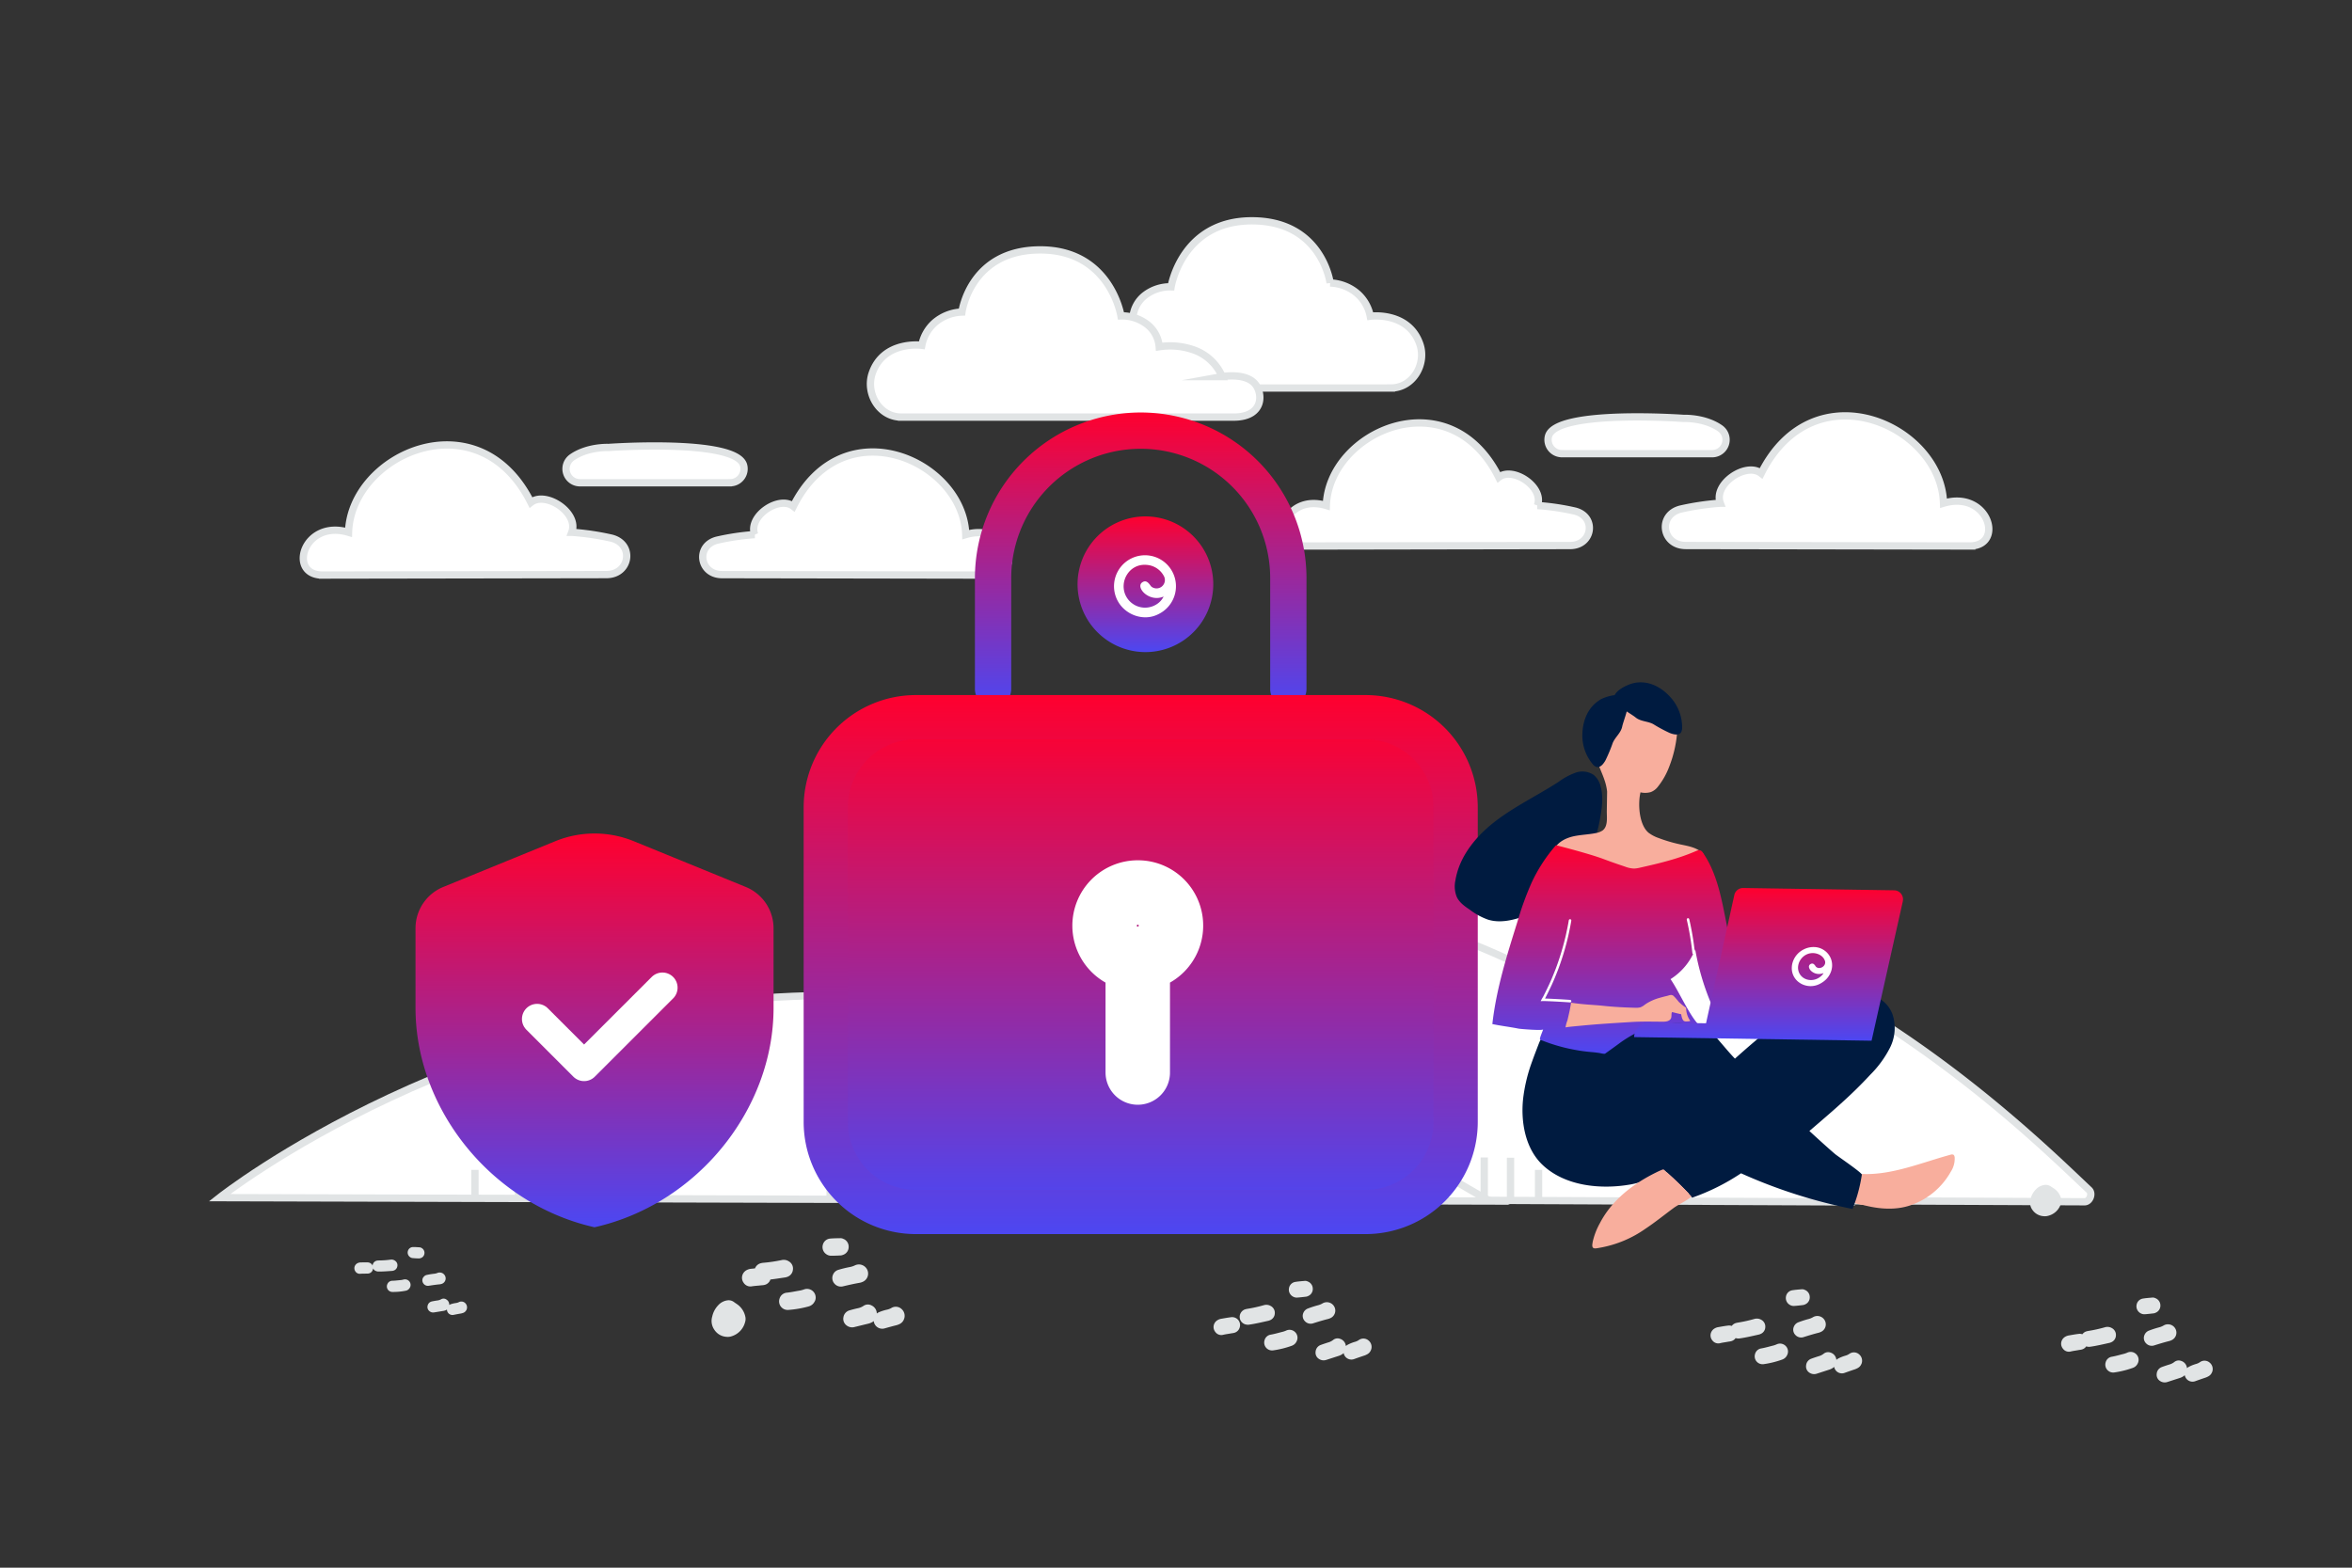
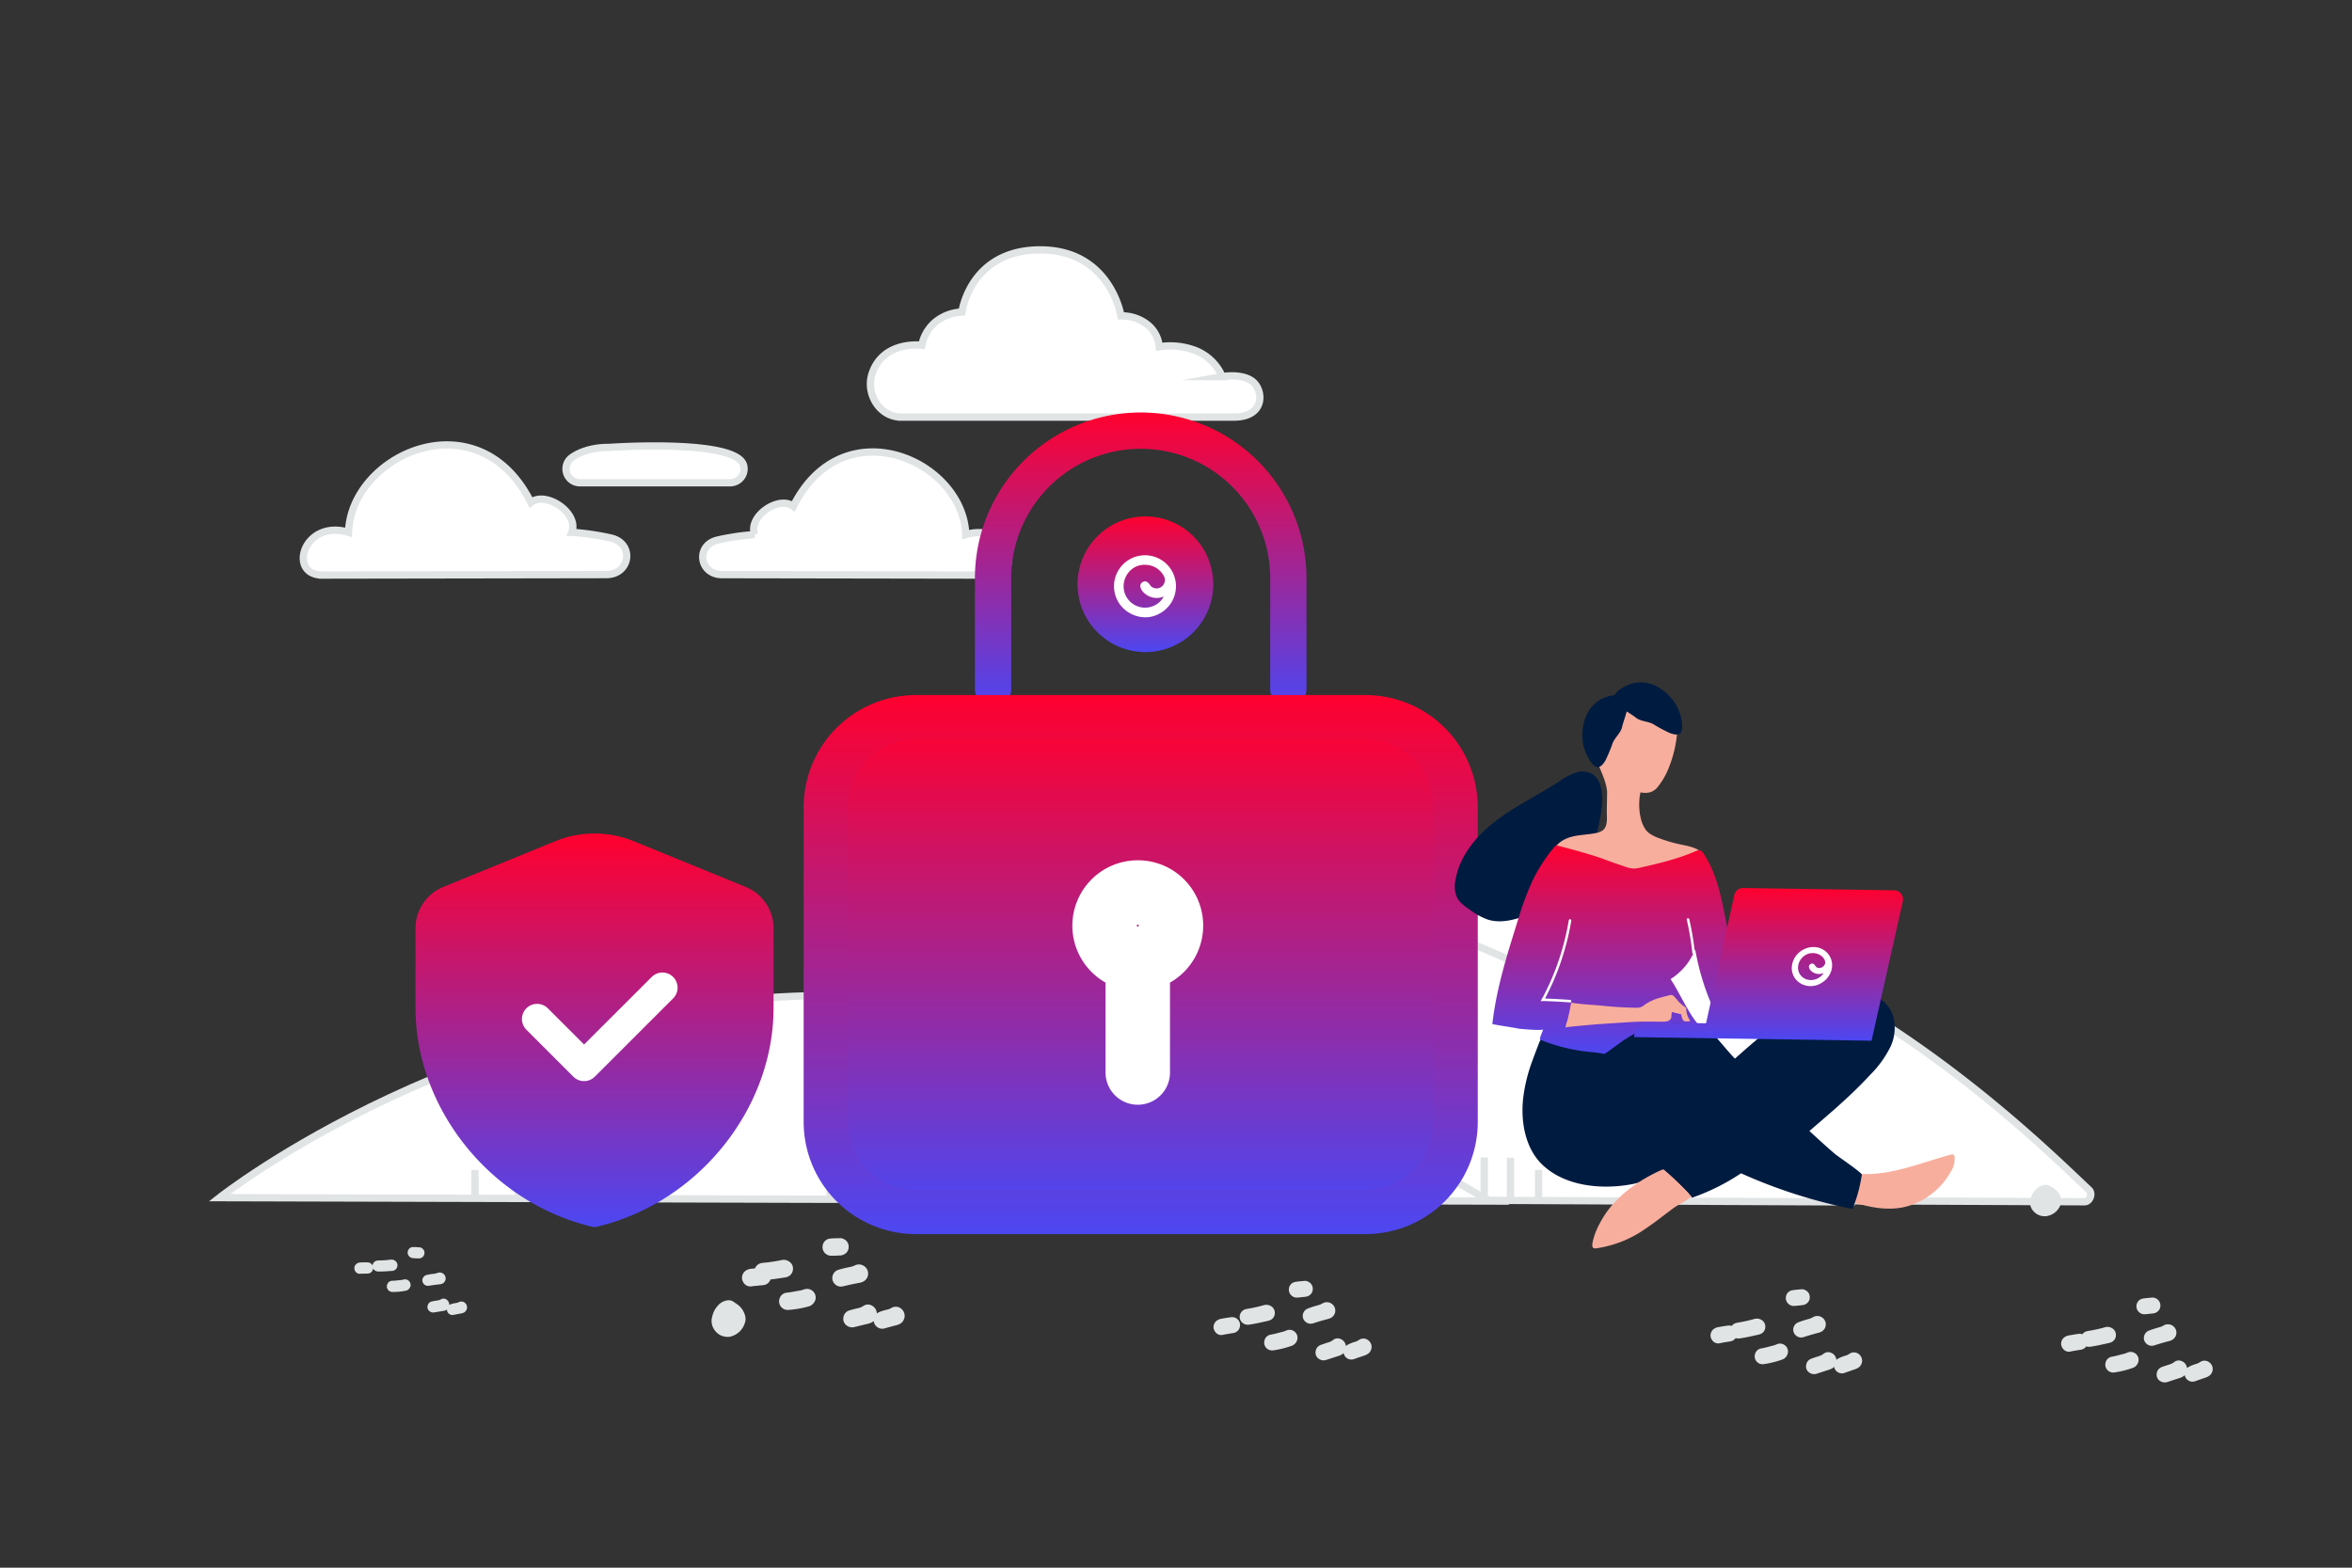
<svg xmlns="http://www.w3.org/2000/svg" width="802.166" height="534.772" viewBox="0 0 802.166 534.772">
  <rect x="0" y="0" width="802.166" height="534.772" fill="#333333" stroke="none" />
  <defs>
    <linearGradient id="linear-gradient" x1="0.5" x2="0.5" y2="1" gradientUnits="objectBoundingBox">
      <stop offset="0" stop-color="#ff002e" />
      <stop offset="1" stop-color="#4c47f2" />
    </linearGradient>
  </defs>
  <g id="Group_165879" data-name="Group 165879" transform="translate(-18415.09 -10053.613)">
    <g id="Group_165878" data-name="Group 165878" transform="translate(1252)">
      <g id="Group_165805" data-name="Group 165805" transform="translate(6464 3260.219)">
        <g id="Group_165732" data-name="Group 165732" transform="translate(10699.09 6793.395)">
-           <path id="Path_92674" data-name="Path 92674" d="M393.709,161.921c12.094,0,6.434-19.172-8.884-14.587-.845-26.623-44.234-46.1-62.188-10.188-5.072-4.012-16.464,3.568-13.942,10.188a89.262,89.262,0,0,0-13.512,1.992c-7.967,1.992-6.391,12.509,1.82,12.438l96.707.158Zm-227.788,0c-11.435,0-6.09-18.126,8.4-13.8.8-25.176,41.826-43.589,58.806-9.643,4.8-3.8,15.561,3.367,13.183,9.643a83.768,83.768,0,0,1,12.781,1.891c7.537,1.891,6.033,11.821-1.719,11.764l-91.448.158h0Zm88.768-31.481H305.9a4.75,4.75,0,0,0,2.809-8.583c-.057-.043-.1-.072-.158-.115-5.33-3.668-12.337-3.339-12.337-3.339s-43.675-3.138-46.125,6.09a4.734,4.734,0,0,0,4.585,5.932h0Zm-58.333-22.4H82.927c-10.646,0-10.159-8.841-6.677-11.936,3.568-3.152,10.6-1.877,10.6-1.877a16.57,16.57,0,0,1,9-8.841,24.26,24.26,0,0,1,12.495-1.347,10.711,10.711,0,0,1,3.912-7.465,14,14,0,0,1,9.128-3.052S124.968,51,148.912,51s26.709,21.207,26.709,21.207a15.1,15.1,0,0,1,9.285,3.611,13.776,13.776,0,0,1,4.4,7.723s13.068-1.777,16.937,9.6c2.307,6.778-2.436,14.888-9.887,14.888Z" transform="translate(278.033 24.324)" fill="#fff" stroke="#e1e4e5" stroke-miterlimit="22.926" stroke-width="2.49" fill-rule="evenodd" />
          <path id="Path_92632" data-name="Path 92632" d="M0,0H802.166V534.772H0Z" fill="none" />
          <path id="Path_92633" data-name="Path 92633" d="M226.083,315.917a1.706,1.706,0,0,1-1.361-2.794c13.641-16.263,87.521-98.483,187.337-99.758,100.446-1.29,182.351,80.472,203.343,100.217,1.3,1.218.229,4.026-1.562,4.012L226.083,315.9h0Z" transform="translate(97.108 92.359)" fill="#fff" stroke="#e1e4e5" stroke-miterlimit="22.926" stroke-width="2.49" fill-rule="evenodd" />
          <path id="Path_92634" data-name="Path 92634" d="M161.14,315.9s78.838-101.12,189.6-102.538c111.265-1.433,199.8,99.071,207.957,104.272L161.14,315.9Z" transform="translate(69.757 92.359)" fill="#fff" stroke="#e1e4e5" stroke-miterlimit="22.926" stroke-width="2.49" fill-rule="evenodd" />
          <path id="Path_92635" data-name="Path 92635" d="M136.66,280.033v0Z" transform="translate(59.16 112.337)" fill="#fff" fill-rule="evenodd" />
          <line id="Line_64" data-name="Line 64" y1="20.533" transform="translate(195.82 371.837)" fill="none" stroke="#e1e4e5" stroke-miterlimit="22.926" stroke-width="2.49" />
          <path id="Path_92636" data-name="Path 92636" d="M214.18,280.033v0Z" transform="translate(92.718 112.337)" fill="#fff" fill-rule="evenodd" />
          <line id="Line_65" data-name="Line 65" y1="20.533" transform="translate(306.898 371.837)" fill="none" stroke="#e1e4e5" stroke-miterlimit="22.926" stroke-width="2.49" />
          <path id="Path_92637" data-name="Path 92637" d="M146.18,278.124v0Z" transform="translate(63.281 114.246)" fill="#fff" fill-rule="evenodd" />
          <line id="Line_66" data-name="Line 66" y1="14.214" transform="translate(209.461 378.157)" fill="none" stroke="#e1e4e5" stroke-miterlimit="22.926" stroke-width="2.49" />
          <path id="Path_92638" data-name="Path 92638" d="M223.02,278.124v0Z" transform="translate(96.545 114.246)" fill="#fff" fill-rule="evenodd" />
          <line id="Line_67" data-name="Line 67" y1="14.214" transform="translate(319.564 378.157)" fill="none" stroke="#e1e4e5" stroke-miterlimit="22.926" stroke-width="2.49" />
          <path id="Path_92639" data-name="Path 92639" d="M359.53,289.839v0Z" transform="translate(155.64 119.311)" fill="#fff" fill-rule="evenodd" />
          <line id="Line_68" data-name="Line 68" y1="14.229" transform="translate(515.171 394.921)" fill="none" stroke="#e1e4e5" stroke-miterlimit="22.926" stroke-width="2.49" />
          <path id="Path_92640" data-name="Path 92640" d="M127.14,278.124v0Z" transform="translate(55.039 114.246)" fill="#fff" fill-rule="evenodd" />
          <line id="Line_69" data-name="Line 69" y1="14.214" transform="translate(182.178 378.157)" fill="none" stroke="#e1e4e5" stroke-miterlimit="22.926" stroke-width="2.49" />
          <path id="Path_92641" data-name="Path 92641" d="M204.66,278.124v0Z" transform="translate(88.597 114.246)" fill="#fff" fill-rule="evenodd" />
          <line id="Line_70" data-name="Line 70" y1="14.214" transform="translate(293.257 378.157)" fill="none" stroke="#e1e4e5" stroke-miterlimit="22.926" stroke-width="2.49" />
          <path id="Path_92642" data-name="Path 92642" d="M337.94,289.839v0Z" transform="translate(146.294 119.311)" fill="#fff" fill-rule="evenodd" />
          <line id="Line_71" data-name="Line 71" y1="14.229" transform="translate(484.235 394.921)" fill="none" stroke="#e1e4e5" stroke-miterlimit="22.926" stroke-width="2.49" />
          <path id="Path_92643" data-name="Path 92643" d="M52.25,305.954S138.21,237.963,258.989,237c121.324-.96,217.844,66.615,226.742,70.112L52.25,305.954Z" transform="translate(22.619 102.594)" fill="#fff" stroke="#e1e4e5" stroke-miterlimit="22.926" stroke-width="2.49" fill-rule="evenodd" />
          <path id="Path_92644" data-name="Path 92644" d="M123.43,289.363v0Z" transform="translate(53.433 119.285)" fill="#fff" fill-rule="evenodd" />
          <line id="Line_72" data-name="Line 72" y1="13.813" transform="translate(176.862 394.835)" fill="none" stroke="#e1e4e5" stroke-miterlimit="22.926" stroke-width="2.49" />
          <path id="Path_92645" data-name="Path 92645" d="M207.96,289.363v0Z" transform="translate(90.026 119.285)" fill="#fff" fill-rule="evenodd" />
          <line id="Line_73" data-name="Line 73" y1="13.813" transform="translate(297.986 394.835)" fill="none" stroke="#e1e4e5" stroke-miterlimit="22.926" stroke-width="2.49" />
          <path id="Path_92646" data-name="Path 92646" d="M353.28,289.363v0Z" transform="translate(152.935 119.285)" fill="#fff" fill-rule="evenodd" />
          <line id="Line_74" data-name="Line 74" y1="13.813" transform="translate(506.215 394.835)" fill="none" stroke="#e1e4e5" stroke-miterlimit="22.926" stroke-width="2.49" />
          <path id="Path_92647" data-name="Path 92647" d="M133.81,288.082v0Z" transform="translate(57.926 120.567)" fill="#fff" fill-rule="evenodd" />
          <line id="Line_75" data-name="Line 75" y1="9.572" transform="translate(191.736 399.077)" fill="none" stroke="#e1e4e5" stroke-miterlimit="22.926" stroke-width="2.49" />
          <path id="Path_92648" data-name="Path 92648" d="M217.6,288.082v0Z" transform="translate(94.199 120.567)" fill="#fff" fill-rule="evenodd" />
          <line id="Line_76" data-name="Line 76" y1="9.572" transform="translate(311.798 399.077)" fill="none" stroke="#e1e4e5" stroke-miterlimit="22.926" stroke-width="2.49" />
          <path id="Path_92649" data-name="Path 92649" d="M366.21,288.082v0Z" transform="translate(158.532 120.567)" fill="#fff" fill-rule="evenodd" />
          <line id="Line_77" data-name="Line 77" y1="9.572" transform="translate(524.742 399.077)" fill="none" stroke="#e1e4e5" stroke-miterlimit="22.926" stroke-width="2.49" />
          <path id="Path_92650" data-name="Path 92650" d="M113.05,288.082v0Z" transform="translate(48.939 120.567)" fill="#fff" fill-rule="evenodd" />
          <line id="Line_78" data-name="Line 78" y1="9.572" transform="translate(161.989 399.077)" fill="none" stroke="#e1e4e5" stroke-miterlimit="22.926" stroke-width="2.49" />
          <path id="Path_92651" data-name="Path 92651" d="M197.58,288.082v0Z" transform="translate(85.532 120.567)" fill="#fff" fill-rule="evenodd" />
          <line id="Line_79" data-name="Line 79" y1="9.572" transform="translate(283.112 399.077)" fill="none" stroke="#e1e4e5" stroke-miterlimit="22.926" stroke-width="2.49" />
          <path id="Path_92652" data-name="Path 92652" d="M222.41,314.234a2.912,2.912,0,0,1,.5-5.416,6.036,6.036,0,0,1,1.017-.172,51.329,51.329,0,0,0,6.076-.9,3.176,3.176,0,0,1,2.536.43,2.8,2.8,0,0,1,1.376,2.837,2.844,2.844,0,0,1-1.977,2.465,3.428,3.428,0,0,1-.659.172c-2.336.344-4.671.731-7.021.9a3.489,3.489,0,0,1-1.834-.315h0Zm18.943,7.566a3.173,3.173,0,0,1-2.106,1.748,34.88,34.88,0,0,1-6.964,1.189,2.922,2.922,0,0,1-2.894-3.955,2.821,2.821,0,0,1,2.493-1.934c1.533-.158,3.023-.5,4.542-.745a9.1,9.1,0,0,0,1.39-.4,2.854,2.854,0,0,1,.917-.143,2.956,2.956,0,0,1,2.952,2.952,2.739,2.739,0,0,1-.315,1.3h0Zm6.3-9.228a2.843,2.843,0,0,1,1.834-1.533,37.891,37.891,0,0,1,3.812-.931,6.474,6.474,0,0,0,1.691-.544,3.284,3.284,0,0,1,1.419-.344,3.173,3.173,0,0,1,2.923,1.949,3.07,3.07,0,0,1-1.863,4.084,3.527,3.527,0,0,1-.731.215c-1.906.33-3.783.759-5.66,1.2a2.889,2.889,0,0,1-3.009-.917,2.847,2.847,0,0,1-.4-3.2h0Zm13.111,10.646a3.088,3.088,0,0,1,1.762,2.923,2.986,2.986,0,0,1-1.634,2.794,5.1,5.1,0,0,1-1.275.487c-1.548.373-3.1.759-4.643,1.132a3.061,3.061,0,0,1-2.751-.53,2.778,2.778,0,0,1-1.075-2.808,2.889,2.889,0,0,1,2.121-2.35c.9-.258,1.82-.5,2.737-.7a5.228,5.228,0,0,0,1.949-.788,2.63,2.63,0,0,1,2.809-.158h0Zm10.947,4.9a3,3,0,0,1-1.419,1.433,6.159,6.159,0,0,1-1.118.416c-1.29.315-2.579.673-3.869,1.032a2.924,2.924,0,0,1-3.84-2.637,2.955,2.955,0,0,1,1.805-2.851,15.5,15.5,0,0,1,2.765-.874,5.017,5.017,0,0,0,1.419-.544,2.908,2.908,0,0,1,3.611.416,3.088,3.088,0,0,1,.63,3.611h0Zm-54.851-15.676a3.032,3.032,0,0,1,1.419-1.361,4.125,4.125,0,0,1,1.3-.373c1.218-.115,2.436-.272,3.654-.315a2.943,2.943,0,0,1,3.023,3.926,2.808,2.808,0,0,1-2.278,1.934c-.358.072-.731.072-1.1.115-.989.115-1.977.158-2.966.315a2.718,2.718,0,0,1-2.808-1.218,2.878,2.878,0,0,1-.229-3.038h0Zm34.39-11.893a2.872,2.872,0,0,1,1.676,2.837A2.817,2.817,0,0,1,251,305.952a2.716,2.716,0,0,1-.831.2c-1.06.057-2.164.1-3.238.1a2.871,2.871,0,0,1-1.676-.559,2.914,2.914,0,0,1-1.161-3.081,2.83,2.83,0,0,1,2.436-2.207c1.189-.115,2.379-.115,3.568-.143a2.143,2.143,0,0,1,1.132.3h0ZM91.472,311.368a1.875,1.875,0,0,1,.587-3.453,4.9,4.9,0,0,1,.659-.057,30.172,30.172,0,0,0,3.94-.272,2.78,2.78,0,0,1,.344-.029,2.094,2.094,0,0,1,1.261.43,1.816,1.816,0,0,1,.731,1.891,1.84,1.84,0,0,1-1.39,1.476,1.5,1.5,0,0,1-.43.072c-1.519.1-3.038.229-4.557.215a2.2,2.2,0,0,1-1.161-.3h0Zm11.764,5.832a2,2,0,0,1-1.447,1,21.905,21.905,0,0,1-4.528.4,1.881,1.881,0,0,1-1.648-2.694,1.826,1.826,0,0,1,1.691-1.118c.989-.029,1.963-.158,2.952-.244a6.488,6.488,0,0,0,.917-.186,1.9,1.9,0,0,1,2.078,2.823h0Zm4.6-3.525a1.835,1.835,0,0,1,1.261-.888,24.408,24.408,0,0,1,2.493-.4,4.018,4.018,0,0,0,1.1-.272,1.986,1.986,0,0,1,.759-.143,2.035,2.035,0,0,1,1.934,1.4,1.965,1.965,0,0,1-1.4,2.522,2.669,2.669,0,0,1-.487.1c-1.232.115-2.465.3-3.7.487a1.875,1.875,0,0,1-1.891-.745,1.839,1.839,0,0,1-.1-2.063h0Zm7.867,7.494a2.01,2.01,0,0,1,.989,1.963,1.921,1.921,0,0,1-1.189,1.705,3.376,3.376,0,0,1-.845.244c-1.017.158-2.02.33-3.038.487a1.963,1.963,0,0,1-1.734-.473,1.791,1.791,0,0,1-.544-1.863,1.858,1.858,0,0,1,1.476-1.4c.587-.129,1.189-.229,1.791-.315a3.468,3.468,0,0,0,1.29-.4,1.676,1.676,0,0,1,1.805.043h0Zm6.778,3.711a1.934,1.934,0,0,1-.974.845,7.032,7.032,0,0,1-.731.215q-1.268.215-2.536.473a1.884,1.884,0,0,1-1.017-3.625,9.857,9.857,0,0,1,1.82-.416,2.937,2.937,0,0,0,.931-.287,1.883,1.883,0,0,1,2.293.444,2.007,2.007,0,0,1,.229,2.35h0ZM84.637,309.506a2.031,2.031,0,0,1,.974-.8,2.484,2.484,0,0,1,.86-.172c.788-.014,1.576-.043,2.364-.014a1.894,1.894,0,0,1,1.734,2.68,1.84,1.84,0,0,1-1.562,1.132c-.229.029-.473,0-.716.014-.63.029-1.275,0-1.92.057a1.783,1.783,0,0,1-1.748-.917,1.9,1.9,0,0,1,0-1.963h0Zm22.668-5.875a1.859,1.859,0,0,1,.931,1.906,1.822,1.822,0,0,1-1.361,1.548,1.731,1.731,0,0,1-.544.086c-.688-.014-1.39-.057-2.078-.115a1.767,1.767,0,0,1-1.046-.444,1.878,1.878,0,0,1-.587-2.035,1.836,1.836,0,0,1,1.676-1.29c.759-.014,1.533.043,2.307.1a1.576,1.576,0,0,1,.716.244h0Zm280.648,25.935a2.675,2.675,0,0,1-1.662-2.45h0a2.729,2.729,0,0,1,1.762-2.551,6.118,6.118,0,0,1,.917-.215,48.343,48.343,0,0,0,5.5-1.218,2.853,2.853,0,0,1,.917-.143,2.926,2.926,0,0,1,1.433.373,2.625,2.625,0,0,1,1.447,2.508,2.593,2.593,0,0,1-1.648,2.379,2.7,2.7,0,0,1-.6.2c-2.121.473-4.227.974-6.376,1.29a3.152,3.152,0,0,1-1.705-.172Zm17.84,5.689a2.908,2.908,0,0,1-1.82,1.734,31.908,31.908,0,0,1-6.3,1.548,2.684,2.684,0,0,1-2.909-3.439,2.587,2.587,0,0,1,2.149-1.934c1.39-.244,2.737-.659,4.112-.989a8.164,8.164,0,0,0,1.247-.459,2.8,2.8,0,0,1,1.017-.2,2.723,2.723,0,0,1,1.949.831,2.662,2.662,0,0,1,.559,2.909h0ZM408,325.769a2.668,2.668,0,0,1,1.59-1.533,35.3,35.3,0,0,1,3.425-1.1,5.74,5.74,0,0,0,1.5-.616,2.849,2.849,0,0,1,1.49-.416,2.88,2.88,0,0,1,2.594,1.6,2.809,2.809,0,0,1-1.433,3.855,3.641,3.641,0,0,1-.659.244c-1.719.43-3.41.946-5.1,1.476a2.658,2.658,0,0,1-2.823-.645,2.569,2.569,0,0,1-.573-2.894h0Zm12.71,8.884a2.865,2.865,0,0,1,1.805,2.565,2.733,2.733,0,0,1-1.318,2.665,4.8,4.8,0,0,1-1.132.53c-1.39.444-2.78.9-4.17,1.347a2.826,2.826,0,0,1-2.551-.3,2.5,2.5,0,0,1-1.161-2.493,2.645,2.645,0,0,1,1.777-2.293c.8-.3,1.634-.573,2.45-.831a4.767,4.767,0,0,0,1.734-.845,2.411,2.411,0,0,1,2.565-.33h0Zm10.346,3.769a2.693,2.693,0,0,1-1.2,1.4,6.2,6.2,0,0,1-.989.459c-1.132.373-2.35.788-3.468,1.189a2.686,2.686,0,0,1-2.221-4.886,12.6,12.6,0,0,1,2.465-.974,4.412,4.412,0,0,0,1.261-.587,2.676,2.676,0,0,1,3.339.143,2.82,2.82,0,0,1,.817,3.267h0Zm-53.461-8.9a2.737,2.737,0,0,1,1.2-1.333,3.411,3.411,0,0,1,1.175-.43c1.1-.186,2.207-.4,3.324-.53a2.7,2.7,0,0,1,3.023,3.4,2.622,2.622,0,0,1-1.963,1.934c-.33.086-.673.115-1,.172-.888.172-1.805.272-2.694.487a2.5,2.5,0,0,1-2.651-.931,2.672,2.672,0,0,1-.416-2.766h0ZM409.5,315.037a2.639,2.639,0,0,1,1.719,2.479,2.591,2.591,0,0,1-1.59,2.479,2.253,2.253,0,0,1-.745.229c-.974.115-1.977.229-2.952.3a2.578,2.578,0,0,1-1.576-.4,2.685,2.685,0,0,1-1.261-2.751,2.59,2.59,0,0,1,2.078-2.178c1.075-.186,2.178-.258,3.267-.358a1.907,1.907,0,0,1,1.06.2h0Zm145.74,19.23a2.675,2.675,0,0,1-1.662-2.45h0a2.729,2.729,0,0,1,1.762-2.551,6.123,6.123,0,0,1,.917-.215,48.342,48.342,0,0,0,5.5-1.218,2.853,2.853,0,0,1,.917-.143,2.927,2.927,0,0,1,1.433.373,2.625,2.625,0,0,1,1.447,2.508,2.593,2.593,0,0,1-1.648,2.379,2.7,2.7,0,0,1-.6.2c-2.121.473-4.227.974-6.376,1.29a3.153,3.153,0,0,1-1.705-.172Zm17.84,5.689a2.908,2.908,0,0,1-1.82,1.734,31.912,31.912,0,0,1-6.3,1.548,2.684,2.684,0,0,1-2.909-3.439,2.587,2.587,0,0,1,2.149-1.934c1.39-.244,2.737-.659,4.112-.989a8.164,8.164,0,0,0,1.247-.459,2.8,2.8,0,0,1,1.017-.2,2.723,2.723,0,0,1,1.949.831,2.662,2.662,0,0,1,.559,2.909h0Zm2.207-9.486a2.668,2.668,0,0,1,1.591-1.533,35.3,35.3,0,0,1,3.425-1.1,5.739,5.739,0,0,0,1.5-.616,2.85,2.85,0,0,1,1.49-.416,2.88,2.88,0,0,1,2.594,1.6,2.809,2.809,0,0,1-1.433,3.854,3.642,3.642,0,0,1-.659.244c-1.719.43-3.41.946-5.1,1.476a2.658,2.658,0,0,1-2.823-.645,2.569,2.569,0,0,1-.573-2.894h0ZM588,339.353a2.865,2.865,0,0,1,1.805,2.565,2.733,2.733,0,0,1-1.318,2.665,4.8,4.8,0,0,1-1.132.53c-1.39.444-2.78.9-4.17,1.347a2.826,2.826,0,0,1-2.551-.3,2.5,2.5,0,0,1-1.161-2.493,2.645,2.645,0,0,1,1.777-2.293c.8-.3,1.634-.573,2.45-.831a4.767,4.767,0,0,0,1.734-.845,2.411,2.411,0,0,1,2.565-.33h0Zm10.346,3.769a2.693,2.693,0,0,1-1.2,1.4,6.2,6.2,0,0,1-.989.459c-1.161.387-2.321.788-3.468,1.2a2.686,2.686,0,0,1-2.221-4.886,12.606,12.606,0,0,1,2.465-.974,4.41,4.41,0,0,0,1.261-.587,2.676,2.676,0,0,1,3.339.143,2.82,2.82,0,0,1,.817,3.267h0Zm-51.255-10.747a2.737,2.737,0,0,1,1.2-1.333,3.411,3.411,0,0,1,1.175-.43c1.1-.186,2.207-.4,3.324-.53a2.7,2.7,0,0,1,3.023,3.4,2.622,2.622,0,0,1-1.963,1.934c-.33.086-.673.115-1,.172-.888.172-1.805.272-2.694.487a2.5,2.5,0,0,1-2.651-.931,2.672,2.672,0,0,1-.416-2.765h0ZM579,317.888a2.639,2.639,0,0,1,1.72,2.479,2.592,2.592,0,0,1-1.591,2.479,2.253,2.253,0,0,1-.745.229c-.974.129-1.977.229-2.952.3a2.578,2.578,0,0,1-1.576-.4,2.685,2.685,0,0,1-1.261-2.751,2.59,2.59,0,0,1,2.078-2.178c1.075-.186,2.178-.258,3.267-.358a1.906,1.906,0,0,1,1.06.2h0ZM674.82,337.1a2.675,2.675,0,0,1-1.662-2.45h0a2.729,2.729,0,0,1,1.762-2.551,6.119,6.119,0,0,1,.917-.215,48.349,48.349,0,0,0,5.5-1.218,2.853,2.853,0,0,1,.917-.143,2.926,2.926,0,0,1,1.433.373,2.625,2.625,0,0,1,1.447,2.508,2.593,2.593,0,0,1-1.648,2.379,2.7,2.7,0,0,1-.6.2c-2.121.473-4.227.974-6.376,1.29a3.152,3.152,0,0,1-1.705-.172h0Zm17.84,5.689a2.908,2.908,0,0,1-1.82,1.734,31.908,31.908,0,0,1-6.3,1.548,2.684,2.684,0,0,1-2.909-3.439,2.587,2.587,0,0,1,2.149-1.934c1.39-.244,2.737-.659,4.112-.989a8.164,8.164,0,0,0,1.247-.459,2.8,2.8,0,0,1,1.017-.2,2.723,2.723,0,0,1,1.949.831,2.662,2.662,0,0,1,.559,2.909h0Zm2.207-9.486a2.668,2.668,0,0,1,1.591-1.533,35.3,35.3,0,0,1,3.425-1.1,5.74,5.74,0,0,0,1.5-.616,2.849,2.849,0,0,1,1.49-.416,2.88,2.88,0,0,1,2.594,1.6,2.809,2.809,0,0,1-1.433,3.854,3.642,3.642,0,0,1-.659.244c-1.719.43-3.41.946-5.1,1.476a2.658,2.658,0,0,1-2.823-.645,2.569,2.569,0,0,1-.573-2.894h0Zm12.71,8.884a2.865,2.865,0,0,1,1.805,2.565,2.733,2.733,0,0,1-1.318,2.665,4.8,4.8,0,0,1-1.132.53c-1.39.444-2.78.9-4.17,1.347a2.826,2.826,0,0,1-2.551-.3,2.5,2.5,0,0,1-1.161-2.493,2.645,2.645,0,0,1,1.777-2.293c.8-.3,1.633-.573,2.45-.831a4.766,4.766,0,0,0,1.734-.845,2.411,2.411,0,0,1,2.565-.33h0Zm10.346,3.769a2.692,2.692,0,0,1-1.2,1.4,6.193,6.193,0,0,1-.989.459c-1.161.387-2.321.788-3.468,1.2a2.686,2.686,0,0,1-2.221-4.886,12.6,12.6,0,0,1,2.465-.974,4.412,4.412,0,0,0,1.261-.587,2.676,2.676,0,0,1,3.339.143,2.82,2.82,0,0,1,.817,3.267h0Zm-51.255-10.747a2.737,2.737,0,0,1,1.2-1.333,3.411,3.411,0,0,1,1.175-.43c1.1-.186,2.207-.4,3.324-.53a2.7,2.7,0,0,1,3.023,3.4,2.622,2.622,0,0,1-1.963,1.934c-.33.086-.673.115-1,.172-.888.172-1.805.272-2.694.487a2.5,2.5,0,0,1-2.651-.931,2.672,2.672,0,0,1-.416-2.765h0Zm31.911-14.487A2.639,2.639,0,0,1,700.3,323.2a2.591,2.591,0,0,1-1.591,2.479,2.253,2.253,0,0,1-.745.229c-.974.115-1.977.229-2.952.3a2.578,2.578,0,0,1-1.576-.4,2.685,2.685,0,0,1-1.261-2.751,2.59,2.59,0,0,1,2.078-2.178c1.075-.186,2.178-.258,3.267-.358a1.907,1.907,0,0,1,1.06.2h0Zm-487.085,13.2a5.327,5.327,0,0,1-4.385-2.436,5.24,5.24,0,0,1-.716-4.485,8.051,8.051,0,0,1,2.035-3.854,5.157,5.157,0,0,1,3.41-1.705,3.06,3.06,0,0,1,2.049.659c.315.244.659.444.974.673a6.852,6.852,0,0,1,2.866,4.485,3.633,3.633,0,0,1-.143,1.705,6.8,6.8,0,0,1-4.729,4.8,3.9,3.9,0,0,1-1.146.172h-.215ZM660.763,292.77a5,5,0,0,1-4.055-2.092,4.21,4.21,0,0,1-.659-3.84,6.7,6.7,0,0,1,1.877-3.3,4.919,4.919,0,0,1,3.138-1.462h.143a3.056,3.056,0,0,1,1.748.559c.3.2.6.387.9.587a5.832,5.832,0,0,1,2.651,3.84,2.69,2.69,0,0,1-.143,1.462,6.045,6.045,0,0,1-4.37,4.112,3.785,3.785,0,0,1-1.06.143h-.186Z" transform="translate(36.514 122.112)" fill="#e1e4e5" />
          <path id="Path_92653" data-name="Path 92653" d="M80.567,161.921c-12.094,0-6.434-19.172,8.884-14.587.845-26.623,44.234-46.1,62.188-10.188,5.072-4.012,16.464,3.568,13.942,10.188a89.261,89.261,0,0,1,13.512,1.992c7.967,1.992,6.391,12.509-1.82,12.438l-96.706.158h0Zm227.788,0c11.435,0,6.09-18.126-8.4-13.8-.8-25.176-41.826-43.589-58.806-9.643-4.8-3.8-15.561,3.367-13.183,9.643a83.773,83.773,0,0,0-12.781,1.891c-7.537,1.891-6.033,11.821,1.719,11.764l91.448.158h0ZM219.587,130.44H168.375a4.75,4.75,0,0,1-2.808-8.583c.057-.043.1-.072.158-.115,5.33-3.668,12.337-3.339,12.337-3.339s43.675-3.138,46.125,6.09a4.734,4.734,0,0,1-4.585,5.932h0Zm58.333-22.4H391.348c10.646,0,10.159-8.841,6.677-11.936-3.568-3.152-10.6-1.877-10.6-1.877a16.57,16.57,0,0,0-9-8.841,24.261,24.261,0,0,0-12.495-1.347,10.711,10.711,0,0,0-3.912-7.465,14,14,0,0,0-9.128-3.052S349.307,51,325.363,51s-26.709,21.207-26.709,21.207a15.1,15.1,0,0,0-9.285,3.611,13.776,13.776,0,0,0-4.4,7.723s-13.068-1.777-16.937,9.6c-2.307,6.778,2.436,14.888,9.887,14.888Z" transform="translate(29.425 34.244)" fill="#fff" stroke="#e1e4e5" stroke-miterlimit="22.926" stroke-width="2.49" fill-rule="evenodd" />
          <path id="Path_92654" data-name="Path 92654" d="M338.944,198.7a6.19,6.19,0,0,1-6.19-6.19V154.742a44.162,44.162,0,1,0-88.324,0v37.771a6.19,6.19,0,0,1-12.38,0V154.742a56.542,56.542,0,0,1,113.084,0v37.771A6.19,6.19,0,0,1,338.944,198.7Z" transform="translate(100.454 42.511)" fill="url(#linear-gradient)" />
          <path id="Path_92655" data-name="Path 92655" d="M380.678,339.521H227.243a30.683,30.683,0,0,1-30.693-30.693v-107.4a30.683,30.683,0,0,1,30.693-30.693H380.678a30.683,30.683,0,0,1,30.693,30.693v107.4a30.683,30.683,0,0,1-30.693,30.693Z" transform="translate(85.086 73.913)" fill-rule="evenodd" fill="url(#linear-gradient)" />
          <path id="Path_92655_-_Outline" data-name="Path 92655 - Outline" d="M382.957,349.345H229.522a38.28,38.28,0,0,1-38.237-38.237v-107.4a38.28,38.28,0,0,1,38.237-38.237H382.957a38.28,38.28,0,0,1,38.237,38.237v107.4A38.28,38.28,0,0,1,382.957,349.345ZM229.522,180.563a23.175,23.175,0,0,0-23.148,23.148v107.4a23.175,23.175,0,0,0,23.148,23.148H382.957a23.175,23.175,0,0,0,23.148-23.148v-107.4a23.175,23.175,0,0,0-23.148-23.148Z" transform="translate(82.807 71.634)" fill="url(#linear-gradient)" />
          <path id="Path_92656" data-name="Path 92656" d="M274.23,273.884V235.4m-.043-22.926a11.32,11.32,0,1,0,11.363,11.32,11.261,11.261,0,0,0-11.363-11.32" transform="translate(113.813 91.978)" fill="none" stroke="#fff" stroke-linecap="round" stroke-linejoin="round" stroke-miterlimit="22.926" stroke-width="21.98" fill-rule="evenodd" />
          <path id="Path_92657" data-name="Path 92657" d="M221.012,257.938c0,34.6-26.05,66.959-61.056,74.812C124.95,324.9,98.9,292.543,98.9,257.938V230.756a15.232,15.232,0,0,1,9.486-14.1l38.158-15.59a35.431,35.431,0,0,1,26.824,0l38.158,15.59a15.232,15.232,0,0,1,9.486,14.1v27.182h0Z" transform="translate(42.814 85.9)" fill-rule="evenodd" fill="url(#linear-gradient)" />
          <path id="Path_92658" data-name="Path 92658" d="M170.583,235.13,143.86,261.839l-16.02-16.02" transform="translate(55.342 101.788)" fill="none" stroke="#fff" stroke-linecap="round" stroke-linejoin="round" stroke-miterlimit="22.926" stroke-width="10.34" fill-rule="evenodd" />
          <path id="Path_92659" data-name="Path 92659" d="M460.8,292.183a25.019,25.019,0,0,0,13.784-11.506,8.123,8.123,0,0,0,1.29-4.858c-.057-.344-.143-.745-.459-.9a1.309,1.309,0,0,0-.96.014c-9.7,2.622-19.96,7.021-30.134,6.563a3.386,3.386,0,0,0-1.333.129,2.188,2.188,0,0,0-1.046,1.161,14.015,14.015,0,0,0-1.189,6.448c.315,2.149,2.393,2.465,4.213,2.923,5.2,1.318,10.661,1.777,15.848.029h0Z" transform="translate(190.78 118.973)" fill="#f8ae9d" />
          <path id="Path_92660" data-name="Path 92660" d="M461.866,278.744a6.731,6.731,0,0,1,2.436-.673,2.071,2.071,0,0,1,2.035,1.247,2.446,2.446,0,0,1-.215,1.677,10.363,10.363,0,0,1-2.823,3.439,26.854,26.854,0,0,1-15.59,6.219,13.949,13.949,0,0,1-7.379-1.261c1.1-1.347.888-3.281,1-4.987.358-5,4.614-3.1,8.039-3.109a34.8,34.8,0,0,0,12.495-2.551Z" transform="translate(190.618 120.376)" fill="#f8ae9d" />
          <path id="Path_92661" data-name="Path 92661" d="M365.632,259.838l-.2.559a54.921,54.921,0,0,0-2.851,12.223c-.8,7.695.716,16.693,6.491,22.282,7.709,7.451,20.089,8.6,30.148,6.821a25.557,25.557,0,0,0,11.291-5.015,124.638,124.638,0,0,1,9.729,9.529,73.775,73.775,0,0,0,16.679-8.325,176.659,176.659,0,0,0,38.029,12.165,50.99,50.99,0,0,0,3.167-11.692c.1-.645-8.139-6.219-9.085-7.007-2.852-2.407-8.8-7.9-8.8-7.9s7.494-6.376,10.761-9.371c3.453-3.1,6.821-6.376,9.973-9.787a36.078,36.078,0,0,0,6.792-9.314,14.944,14.944,0,0,0,.86-11.234c-4.241-11.277-21.35-7.308-29.3-3.425-6.577,3.224-12.323,7.924-17.868,12.681-2.235,1.891-4.442,3.84-6.606,5.775-1.719-1.762-3.611-4.069-5.23-5.918a20.032,20.032,0,0,0-6.133-5.1c-2.522-1.275-4.858-1.1-7.551-1.476-1.2-.172-2.379-.53-3.568-.731a15.286,15.286,0,0,0-10.374,1.863c-2.952,1.719-5.345,3.769-8.8,4.428-3.926.745-8.483.3-12.423-.215-3.539-.487-7.122-1.29-10.646-.6-1.462.287-2.02,2.336-2.508,3.511-.645,1.705-1.333,3.453-1.977,5.287v-.014Z" transform="translate(156.874 102.327)" fill="#001b40" />
          <path id="Path_92662" data-name="Path 92662" d="M346.985,226.55a9.615,9.615,0,0,1-.5-5.789c1.361-8.282,7.164-15.217,13.827-20.29s14.329-8.726,21.35-13.283a23.5,23.5,0,0,1,5.746-3.109,6.945,6.945,0,0,1,6.262.774A7.3,7.3,0,0,1,396,188.736c.9,3.21.559,6.606,0,9.858a49.886,49.886,0,0,1-3.353,11.936c-1.333,3.038-3.482,6.176-6.735,6.778a20.465,20.465,0,0,1-5.588,9.658,29.16,29.16,0,0,1-11.1,6.319c-3.754,1.261-7.867,2.092-11.649.9a22.33,22.33,0,0,1-6.147-3.353c-1.72-1.146-3.511-2.407-4.442-4.284h0Zm33.974-5.531,2.221-3.525a4.6,4.6,0,0,0-1.376.33c-1.218.53-1.949,2.45-.845,3.2Z" transform="translate(149.901 79.517)" fill="#001b40" />
          <path id="Path_92663" data-name="Path 92663" d="M411.811,175.3a9.135,9.135,0,0,1,.1,2.02,41.142,41.142,0,0,1-2.78,12.7,24.905,24.905,0,0,1-3.826,6.778,5.477,5.477,0,0,1-2.508,1.891,7.223,7.223,0,0,1-3.453.072c-.931,3.84-.545,11.076,2.78,13.8a12.405,12.405,0,0,0,3.425,1.791,51.079,51.079,0,0,0,7.236,2.135c2.78.6,5.818,1.046,7.781,3.1.244.258.487.6.387.931a.926.926,0,0,1-.416.487,17.379,17.379,0,0,1-5.359,2.594,72.07,72.07,0,0,1-10.26,2.708,39.013,39.013,0,0,1-11.1.573,24.764,24.764,0,0,1-8.253-2.336c-2.708-1.347-5.488-2.45-8.3-3.726a30.256,30.256,0,0,0-7.293-2.78c1.218-2.307,3.754-3.611,6.276-4.227,2.522-.587,5.173-.63,7.723-1.132a6.044,6.044,0,0,0,2.407-.888c1.977-1.433,1.433-4.614,1.476-6.692l.1-6.577c-.3-3.138-1.591-5.775-2.722-8.64a20.429,20.429,0,0,1-.559-13.928,16.043,16.043,0,0,1,9.471-9.959,13.17,13.17,0,0,1,13.254,2.594c2.178,2.121,3.94,4.012,4.428,6.72h0Z" transform="translate(160.16 71.528)" fill="#f8ae9d" />
          <path id="Path_92664" data-name="Path 92664" d="M391.951,162.512c4.456-.5,8.511,1.676,11.521,5.058a15.265,15.265,0,0,1,3.94,10.331,3.186,3.186,0,0,1-.373,1.6c-.8,1.161-2.551.731-3.854.215a50.47,50.47,0,0,1-5.646-3.038c-1.934-1.017-4.284-.86-6-2.264-1.634-1.347-7.236-4.2-7.394-6.391-.186-2.694,4.729-4.886,6.792-5.33a6.178,6.178,0,0,1,1.032-.172h0Z" transform="translate(166.292 70.32)" fill="#001b40" />
          <path id="Path_92665" data-name="Path 92665" d="M382.377,167.291c-3.769,2.422-5.531,6.677-5.732,11.205a15.249,15.249,0,0,0,3.468,10.5,2.919,2.919,0,0,0,1.3,1c1.347.387,2.436-1.046,3.124-2.278A53.589,53.589,0,0,0,387,181.792c.86-2.006,2.766-3.367,3.224-5.56.416-2.078,2.952-7.824,1.691-9.629-1.547-2.207-6.749-.788-8.64.158a5.471,5.471,0,0,0-.9.516h0Z" transform="translate(163.042 71.616)" fill="#001b40" />
          <path id="Path_92666" data-name="Path 92666" d="M425.121,203.026a1.417,1.417,0,0,1,1.705.459c4.442,6.219,6.161,14.014,7.652,21.522,1.705,8.54,3.224,17.109,4.671,25.663a2.028,2.028,0,0,1-.057,1.3,1.855,1.855,0,0,1-1.032.788c-2.565,1.232-5.158,2.436-7.723,3.668a85.185,85.185,0,0,1-5.947-19.7,21.264,21.264,0,0,1-8.411,10.159c2.823,4.055,6.3,12.151,9.7,15.7.516.573,3.726-.315,4.456-.559.444,1.275-1.648-.086-1.634,1.218-1.934.287-4.4-.874-6.376-1.118a33.771,33.771,0,0,0-7.208-.043,31.639,31.639,0,0,0-11.392,3.554,40.908,40.908,0,0,0-5.044,3.181c-1.376,1.032-4.8,3.468-4.8,3.468-.258.186-1.433-.086-1.705-.158-.8-.129-1.633-.244-2.45-.315a60.3,60.3,0,0,1-18.026-4.27c-.373-.287.946-2.995,1.017-3.525-.072.5-7.609-.115-8.354-.244-2.966-.6-5.975-.931-8.956-1.562,1.333-11.965,4.986-23.528,8.583-35.006a104.124,104.124,0,0,1,4.829-13.283,54.046,54.046,0,0,1,8.139-12.552.42.42,0,0,1,.373-.115c1.576.4,11.205,2.88,15.991,4.657,2.436.931,4.915,1.777,7.422,2.622a9.353,9.353,0,0,0,3.038.63,10.42,10.42,0,0,0,2.02-.315c6.677-1.49,13.34-3.1,19.53-5.861h0Z" transform="translate(153.77 87.121)" fill="url(#linear-gradient)" />
          <path id="Path_92667" data-name="Path 92667" d="M376.51,219.13c-.272,1.705-.645,3.439-1.017,5.144a92.013,92.013,0,0,1-3.425,11.377c-.716,1.848-1.447,3.668-2.293,5.488-.416.874-.86,1.805-1.29,2.68-.229.43-.444.888-.673,1.333-.186.373-.416.7-.6,1.046,1.333-.043,7.938.344,9.3.459" transform="translate(158.965 94.861)" fill="none" stroke="#fff" stroke-linecap="round" stroke-miterlimit="22.926" stroke-width="0.86" />
          <path id="Path_92668" data-name="Path 92668" d="M374.382,240.324c-.143.86-.315,1.748-.5,2.594l-.6,2.594a11.265,11.265,0,0,0-.659,2.45c0-.158,5.287-.6,5.789-.659,5.5-.53,11.048-.86,16.55-1.2,3.582-.229,7.079-.143,10.661-.115,1.06.014,2.293-.086,2.866-.946.473-.745.086-1.677.473-2.35.244.072,3.124.788,3.1.731.115.659.344,2.02,1.017,2.35a1.947,1.947,0,0,0,.745.129,9.81,9.81,0,0,0,1.118-.1.215.215,0,0,0,.158-.057c.057-.057,0-.158-.057-.244a7.367,7.367,0,0,1-1.275-4.155v-.1a18.467,18.467,0,0,1-2.551-2.063,21.119,21.119,0,0,0-1.734-1.977c-.7-.6-1.39-.244-2.178-.029-.9.2-1.805.444-2.68.7a16.309,16.309,0,0,0-4.886,2.25,5.489,5.489,0,0,1-1.562.946,5.675,5.675,0,0,1-1.777.158c-3.64-.086-7.265-.272-10.861-.659-3.7-.4-6.2-.344-11.048-1.075a4.561,4.561,0,0,1-.1.831h0Z" transform="translate(161.307 102.54)" fill="#f8ae9d" />
          <path id="Path_92669" data-name="Path 92669" d="M401.78,218.89a95.933,95.933,0,0,1,1.92,11.42" transform="translate(173.93 94.757)" fill="none" stroke="#fff" stroke-linecap="round" stroke-miterlimit="22.926" stroke-width="0.86" />
          <path id="Path_92670" data-name="Path 92670" d="M480.594,215.942,469.933,263.5l-80.973-1.232a5.1,5.1,0,0,1,5.1-5.015h.072l19.344.3,9.643-43.746a3.051,3.051,0,0,1,2.98-2.407h.029l51.5.788a3.08,3.08,0,0,1,2.952,3.769h0Z" transform="translate(168.38 91.515)" fill="url(#linear-gradient)" />
          <path id="Path_92671" data-name="Path 92671" d="M379.133,303.158a23.62,23.62,0,0,1,2.422-6.333c4.1-7.953,11.42-13.555,19.3-17.41a24.7,24.7,0,0,1,2.465-1.075,2.036,2.036,0,0,0-.186.315v.029h-.029c.1-.057.158-.129.258-.186,3.181,2.88,6.591,6.033,9.486,9.214-1.92,1.562-4.7,2.823-6.09,3.855-3.267,2.407-6.419,4.972-9.8,7.207a38.556,38.556,0,0,1-14.816,6.262c-2.092.373-3.181.759-3.152-.86.029-.244.072-.587.143-1.017h0Z" transform="translate(164.064 120.493)" fill="#f8ae9d" />
          <path id="Path_92672" data-name="Path 92672" d="M383,296.558c2.106-3.969,5.388-7.007,8.97-9.686,2.508-1.891,5.187-3.582,7.723-5.316a30.7,30.7,0,0,1,3.367-2.436c2.551,2.307,5.144,4.743,7.494,7.265-7.781,4.729-14.7,10.9-23.242,14.243a7.263,7.263,0,0,1-2.436.616,2.685,2.685,0,0,1-2.221-1.032c-.759-1.075-.272-2.522.33-3.654h0Z" transform="translate(165.484 120.831)" fill="#f8ae9d" />
          <path id="Path_92673" data-name="Path 92673" d="M279.621,122.94a23.141,23.141,0,1,1-23.141,23.141A23.14,23.14,0,0,1,279.621,122.94Z" transform="translate(111.03 53.221)" fill-rule="evenodd" fill="url(#linear-gradient)" />
        </g>
      </g>
    </g>
    <path id="Path_93922" data-name="Path 93922" d="M16.913,14.1A6.463,6.463,0,0,1,14.3,16.878a7.329,7.329,0,0,1-10.12-2.739C1.51,9.336,5.028,2.816,11.064,3.3a7.2,7.2,0,0,1,6.049,4.041,2.85,2.85,0,0,1-4.337,3.406C12.232,10.3,11.295,8.08,9.6,9.281c-2.354,1.67,2.373,6.938,7.311,4.821Zm-15.72,1.37c2.655,5.042,9.074,7.2,13.972,4.626A10.565,10.565,0,1,0,1.193,15.472Z" transform="translate(18795.035 10243.005)" fill="#fff" fill-rule="evenodd" />
    <path id="Path_93923" data-name="Path 93923" d="M11.3,8.9a2.078,2.078,0,0,1-.286.463,4.263,4.263,0,0,1-.442.473,5.951,5.951,0,0,1-.535.441,5.606,5.606,0,0,1-.565.365,5.029,5.029,0,0,1-1.776.593,4.932,4.932,0,0,1-1.826-.09,4.393,4.393,0,0,1-1.632-.769A4.117,4.117,0,0,1,3.042,8.933a4.23,4.23,0,0,1-.4-2.385,5.035,5.035,0,0,1,.873-2.28A5.136,5.136,0,0,1,5.4,2.613,4.925,4.925,0,0,1,8.038,2.1,5.036,5.036,0,0,1,9.05,2.29a4.864,4.864,0,0,1,1.068.455,3.943,3.943,0,0,1,.959.771,3.5,3.5,0,0,1,.684,1.137,1.7,1.7,0,0,1-.007,1.238A2.027,2.027,0,0,1,11,6.8a2.11,2.11,0,0,1-1.116.373A1.611,1.611,0,0,1,8.783,6.8,2.266,2.266,0,0,1,8.5,6.427a3.035,3.035,0,0,0-.4-.48,1.012,1.012,0,0,0-.551-.286,1.1,1.1,0,0,0-.751.215A1,1,0,0,0,6.359,6.98a2.489,2.489,0,0,0,.85,1.3,3.864,3.864,0,0,0,1.768.856A4.041,4.041,0,0,0,11.3,8.9ZM1.039,9.773a5.985,5.985,0,0,0,1.546,2.016,6.525,6.525,0,0,0,2.2,1.223,6.813,6.813,0,0,0,2.531.327,6.705,6.705,0,0,0,2.557-.676A9.37,9.37,0,0,0,11.3,11.8a7.63,7.63,0,0,0,1.108-.993,6.984,6.984,0,0,0,.821-1.1A7.222,7.222,0,0,0,13.8,8.536a6.3,6.3,0,0,0,.243-3.858,6.185,6.185,0,0,0-1.9-3.075A6.339,6.339,0,0,0,8.757.068a7.394,7.394,0,0,0-4.234.77A7.241,7.241,0,0,0,2.33,2.5,7.323,7.323,0,0,0,.945,4.751,6.826,6.826,0,0,0,.478,7.282a6.005,6.005,0,0,0,.561,2.491Z" transform="translate(19025.713 10376.652)" fill="#fff" />
  </g>
</svg>